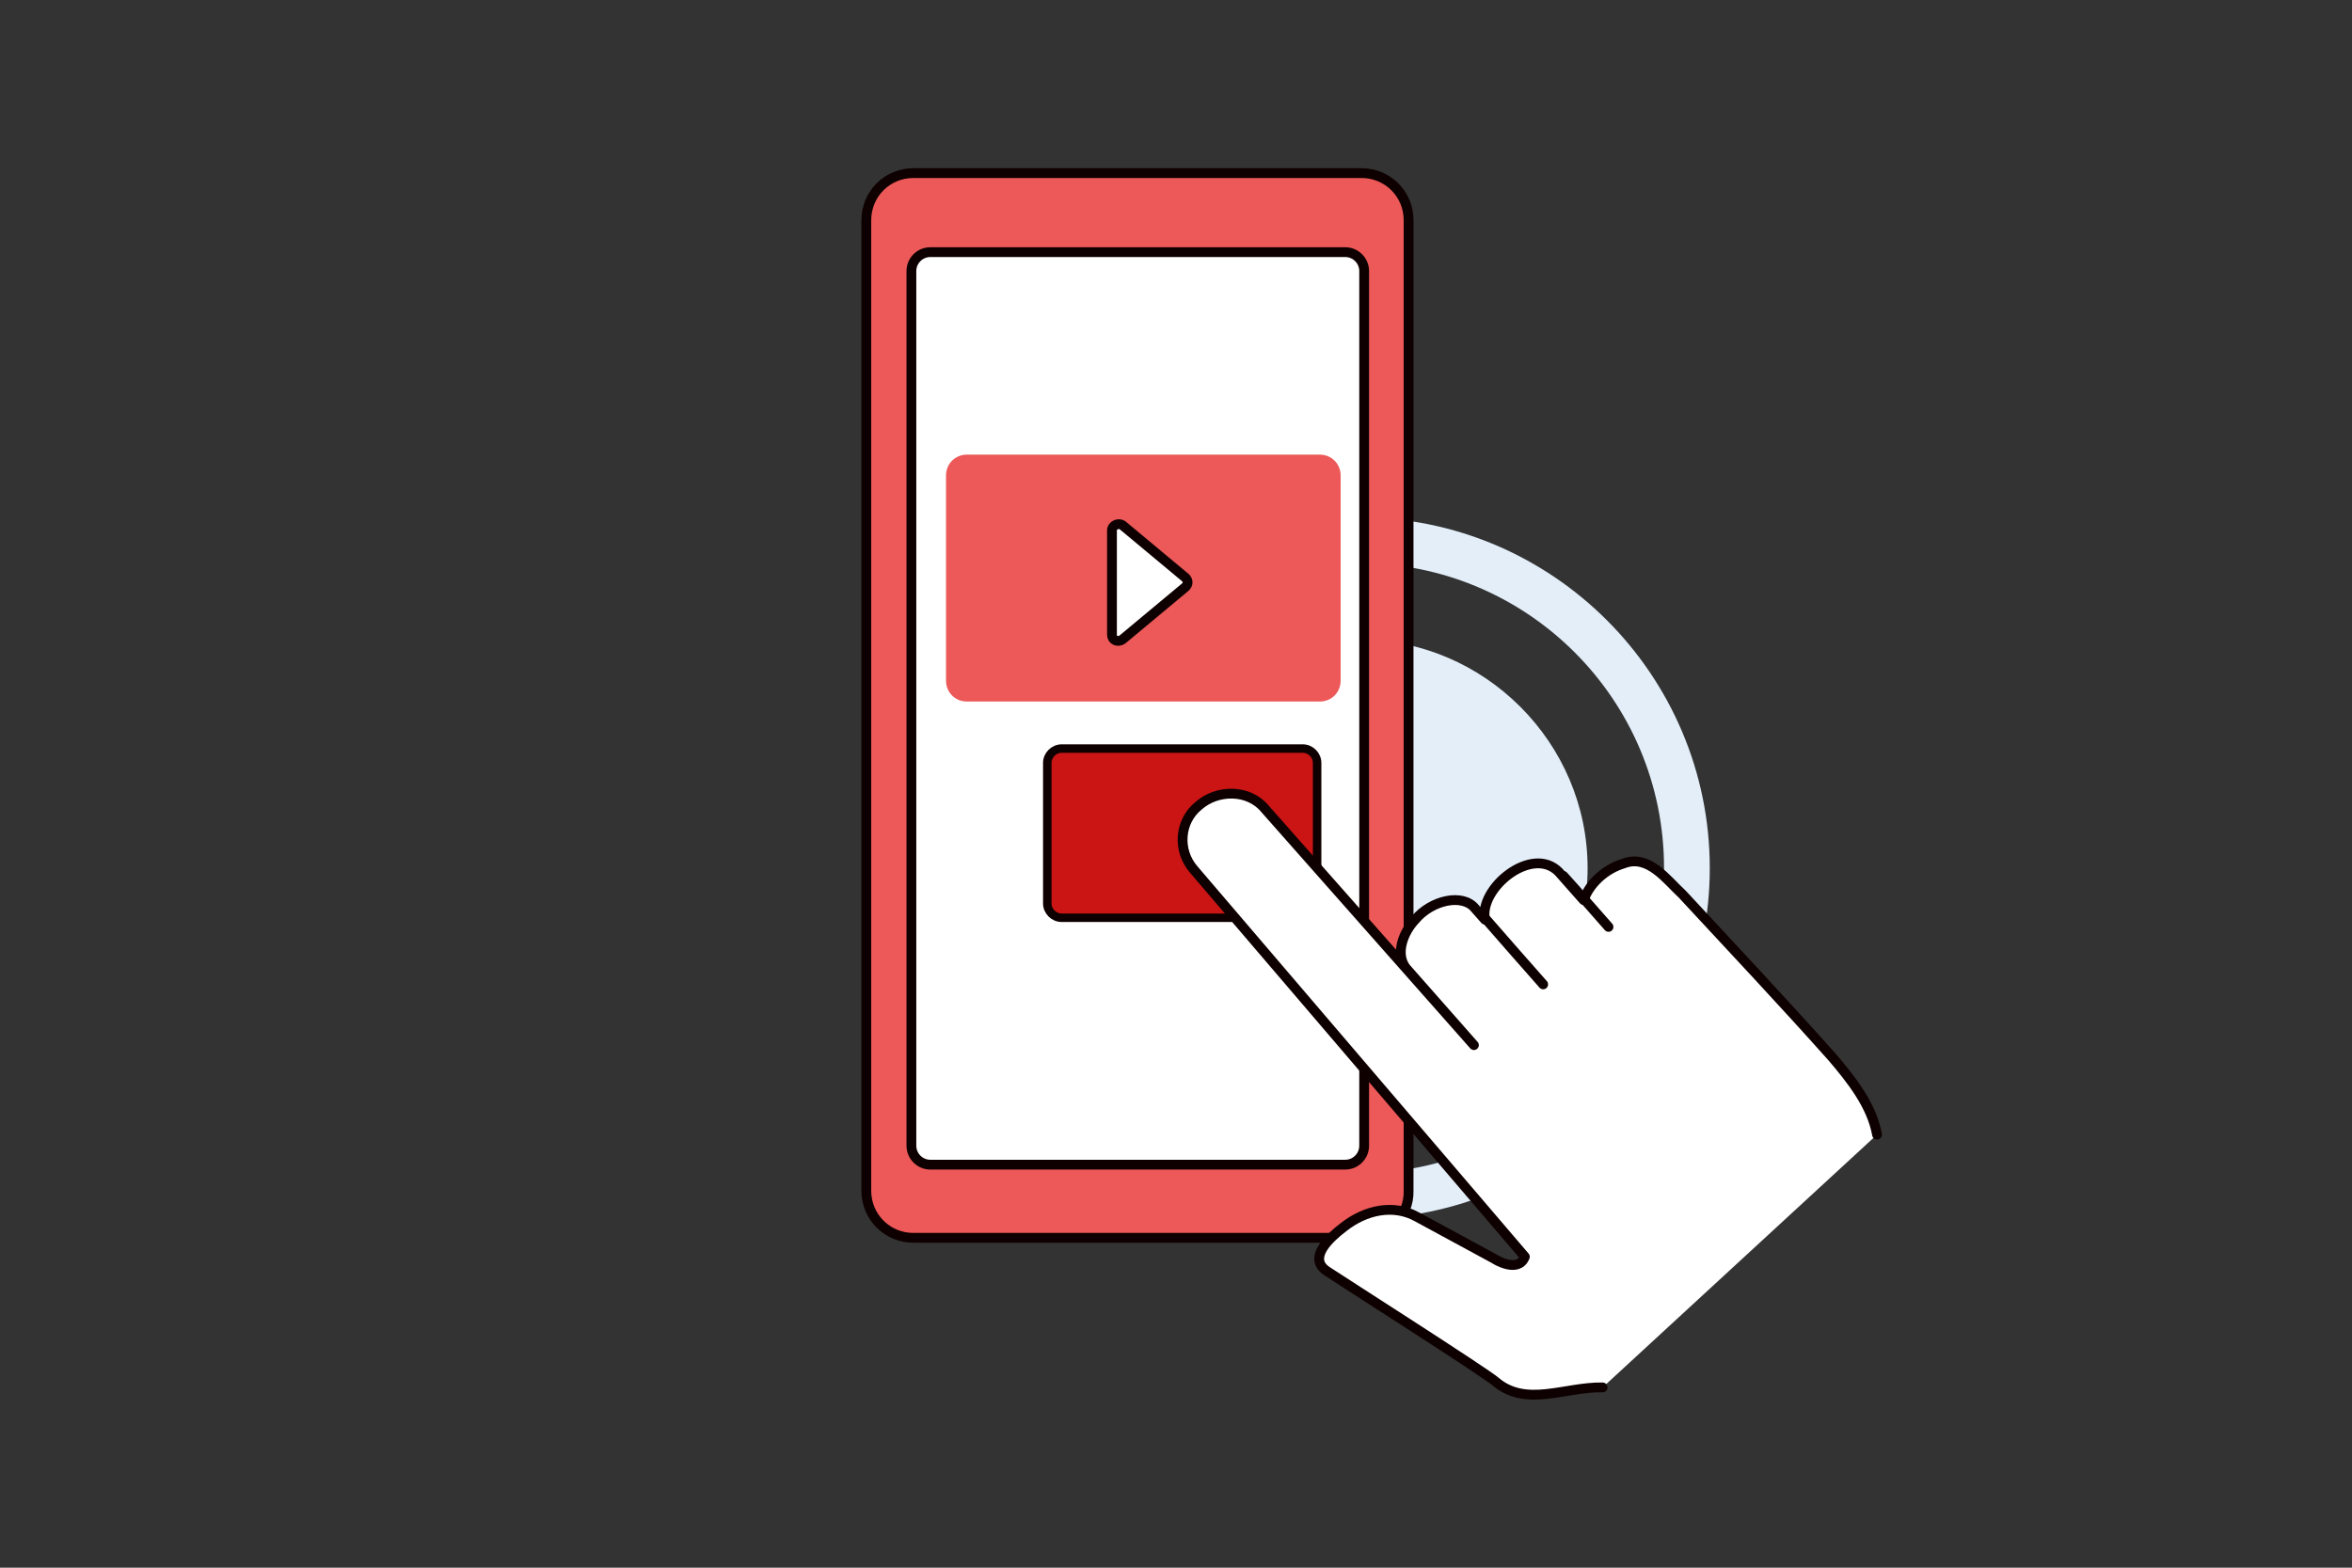
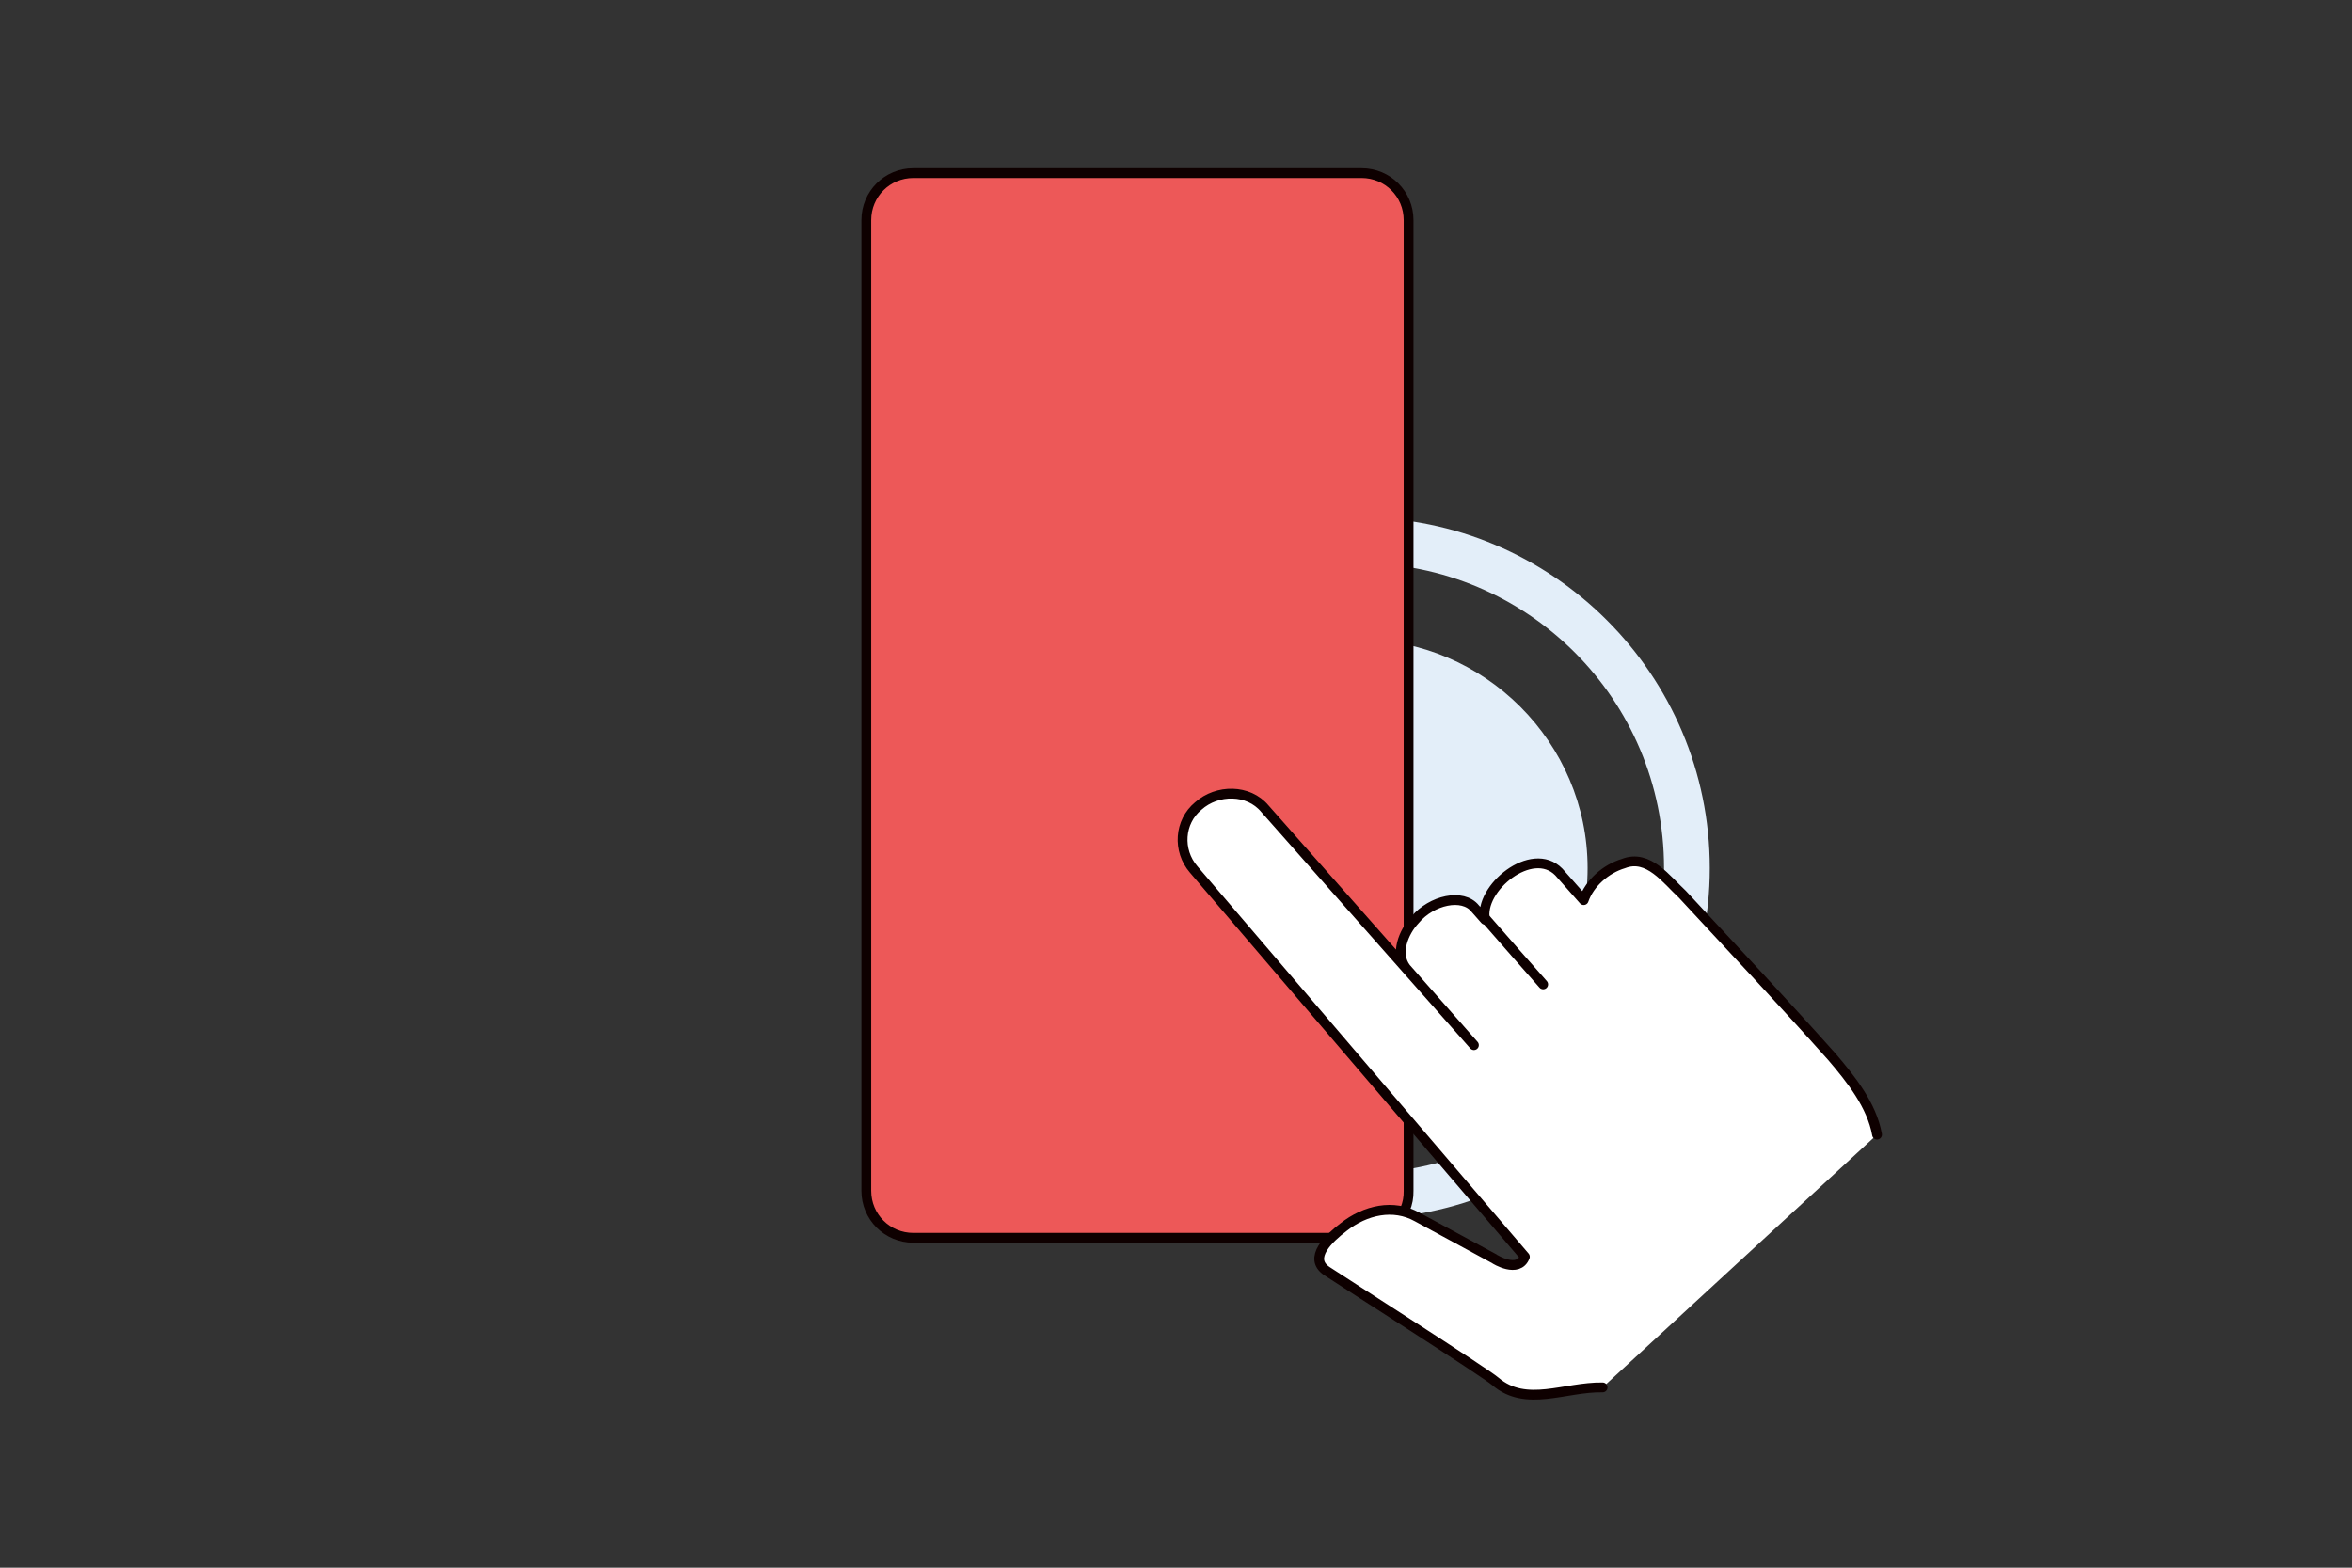
<svg xmlns="http://www.w3.org/2000/svg" version="1.1" id="_レイヤー_2" x="0px" y="0px" viewBox="0 0 360 240" style="enable-background:new 0 0 360 240;" xml:space="preserve">
  <rect x="0" y="0" width="360" height="240" fill="#333333" stroke="none" />
  <style type="text/css">
	.st0{fill:#E3EEF9;}
	.st1{fill:#ED5858;stroke:#0E0000;stroke-width:1.5;stroke-linecap:round;stroke-linejoin:round;stroke-miterlimit:10;}
	.st2{fill:#FFFFFF;stroke:#0E0000;stroke-width:1.5;stroke-linecap:round;stroke-linejoin:round;stroke-miterlimit:10;}
	.st3{fill:#CB1414;stroke:#0E0000;stroke-width:1.3;stroke-miterlimit:10;}
	.st4{fill:none;stroke:#0E0000;stroke-width:1.5;stroke-linecap:round;stroke-linejoin:round;stroke-miterlimit:10;}
	.st5{fill:#ED5858;}
</style>
  <g>
    <g>
      <path class="st0" d="M208,97.9L208,97.9c-19.3,0-35,15.8-35,35v0c0,19.3,15.8,35,35,35h0c19.3,0,35-15.8,35-35v0    C243,113.7,227.2,97.9,208,97.9z" />
      <path class="st0" d="M208,79.2c-29.6,0-53.7,24.1-53.7,53.7s24.1,53.7,53.7,53.7c29.6,0,53.7-24.1,53.7-53.7    C261.7,103.3,237.6,79.2,208,79.2z M208,179.6c-25.7,0-46.7-20.9-46.7-46.7s20.9-46.7,46.7-46.7s46.7,20.9,46.7,46.7    C254.6,158.7,233.7,179.6,208,179.6z" />
    </g>
    <g>
      <path class="st1" d="M208.4,189.5h-68.6c-4,0-7.2-3.2-7.2-7.2V33.7c0-4,3.2-7.2,7.2-7.2h68.6c4,0,7.2,3.2,7.2,7.2v148.6    C215.7,186.3,212.4,189.5,208.4,189.5z" />
-       <path class="st2" d="M205.9,178.3h-63.5c-1.6,0-2.9-1.3-2.9-2.9V41.5c0-1.6,1.3-2.9,2.9-2.9h63.5c1.6,0,2.9,1.3,2.9,2.9v133.9    C208.8,177,207.5,178.3,205.9,178.3z" />
-       <path class="st3" d="M199.4,140.5h-36.9c-1.2,0-2.2-1-2.2-2.2v-21.5c0-1.2,1-2.2,2.2-2.2h36.9c1.2,0,2.2,1,2.2,2.2v21.5    C201.6,139.5,200.6,140.5,199.4,140.5z" />
      <g>
        <path class="st2" d="M287.3,173.7c-0.8-4.5-4-8.5-6.9-11.9c-7.5-8.4-15.2-16.6-22.9-24.9c-2.4-2.2-5.2-6.2-9-4.7c0,0,0,0,0,0     c-2.7,0.8-5.2,3-6.1,5.6l-3.8-4.3c-4.1-4.2-12.3,2.5-11.3,7.3l-1.5-1.7c-1.9-2.4-6.7-1.3-9.2,1.7c0,0,0,0,0,0     c-1.8,1.9-3.1,5.2-1.4,7.4c0,0,10.4,11.8,10.4,11.8l-32-36.2c-2.5-3-7.3-3-10.2-0.4c-2.9,2.4-3.2,6.8-0.7,9.7l50.7,59.3     c-1,2.6-4.6,0.4-4.7,0.3c0,0-11.6-6.3-11.8-6.4c-3.6-2-7.9-1.1-11.3,1.6c-2.1,1.6-5.5,4.7-2.5,6.7c2.4,1.6,24.2,15.5,25.8,16.9     c4.7,4,10.6,0.8,16.4,0.9" />
        <path class="st4" d="M236.2,150.7c0,0-8.2-9.3-9.3-10.6" />
-         <path class="st4" d="M246.2,141.9c0,0-5.7-6.5-6.9-7.8" />
      </g>
      <path class="st5" d="M202,107.4H148c-1.8,0-3.2-1.4-3.2-3.2V72.8c0-1.8,1.4-3.2,3.2-3.2H202c1.8,0,3.2,1.4,3.2,3.2v31.4    C205.2,106,203.8,107.4,202,107.4z" />
-       <path class="st2" d="M170.2,81.2v16c0,0.8,0.9,1.2,1.6,0.7l9.6-8c0.5-0.4,0.5-1.1,0-1.5l-9.6-8C171.2,80,170.2,80.4,170.2,81.2z" />
    </g>
  </g>
</svg>